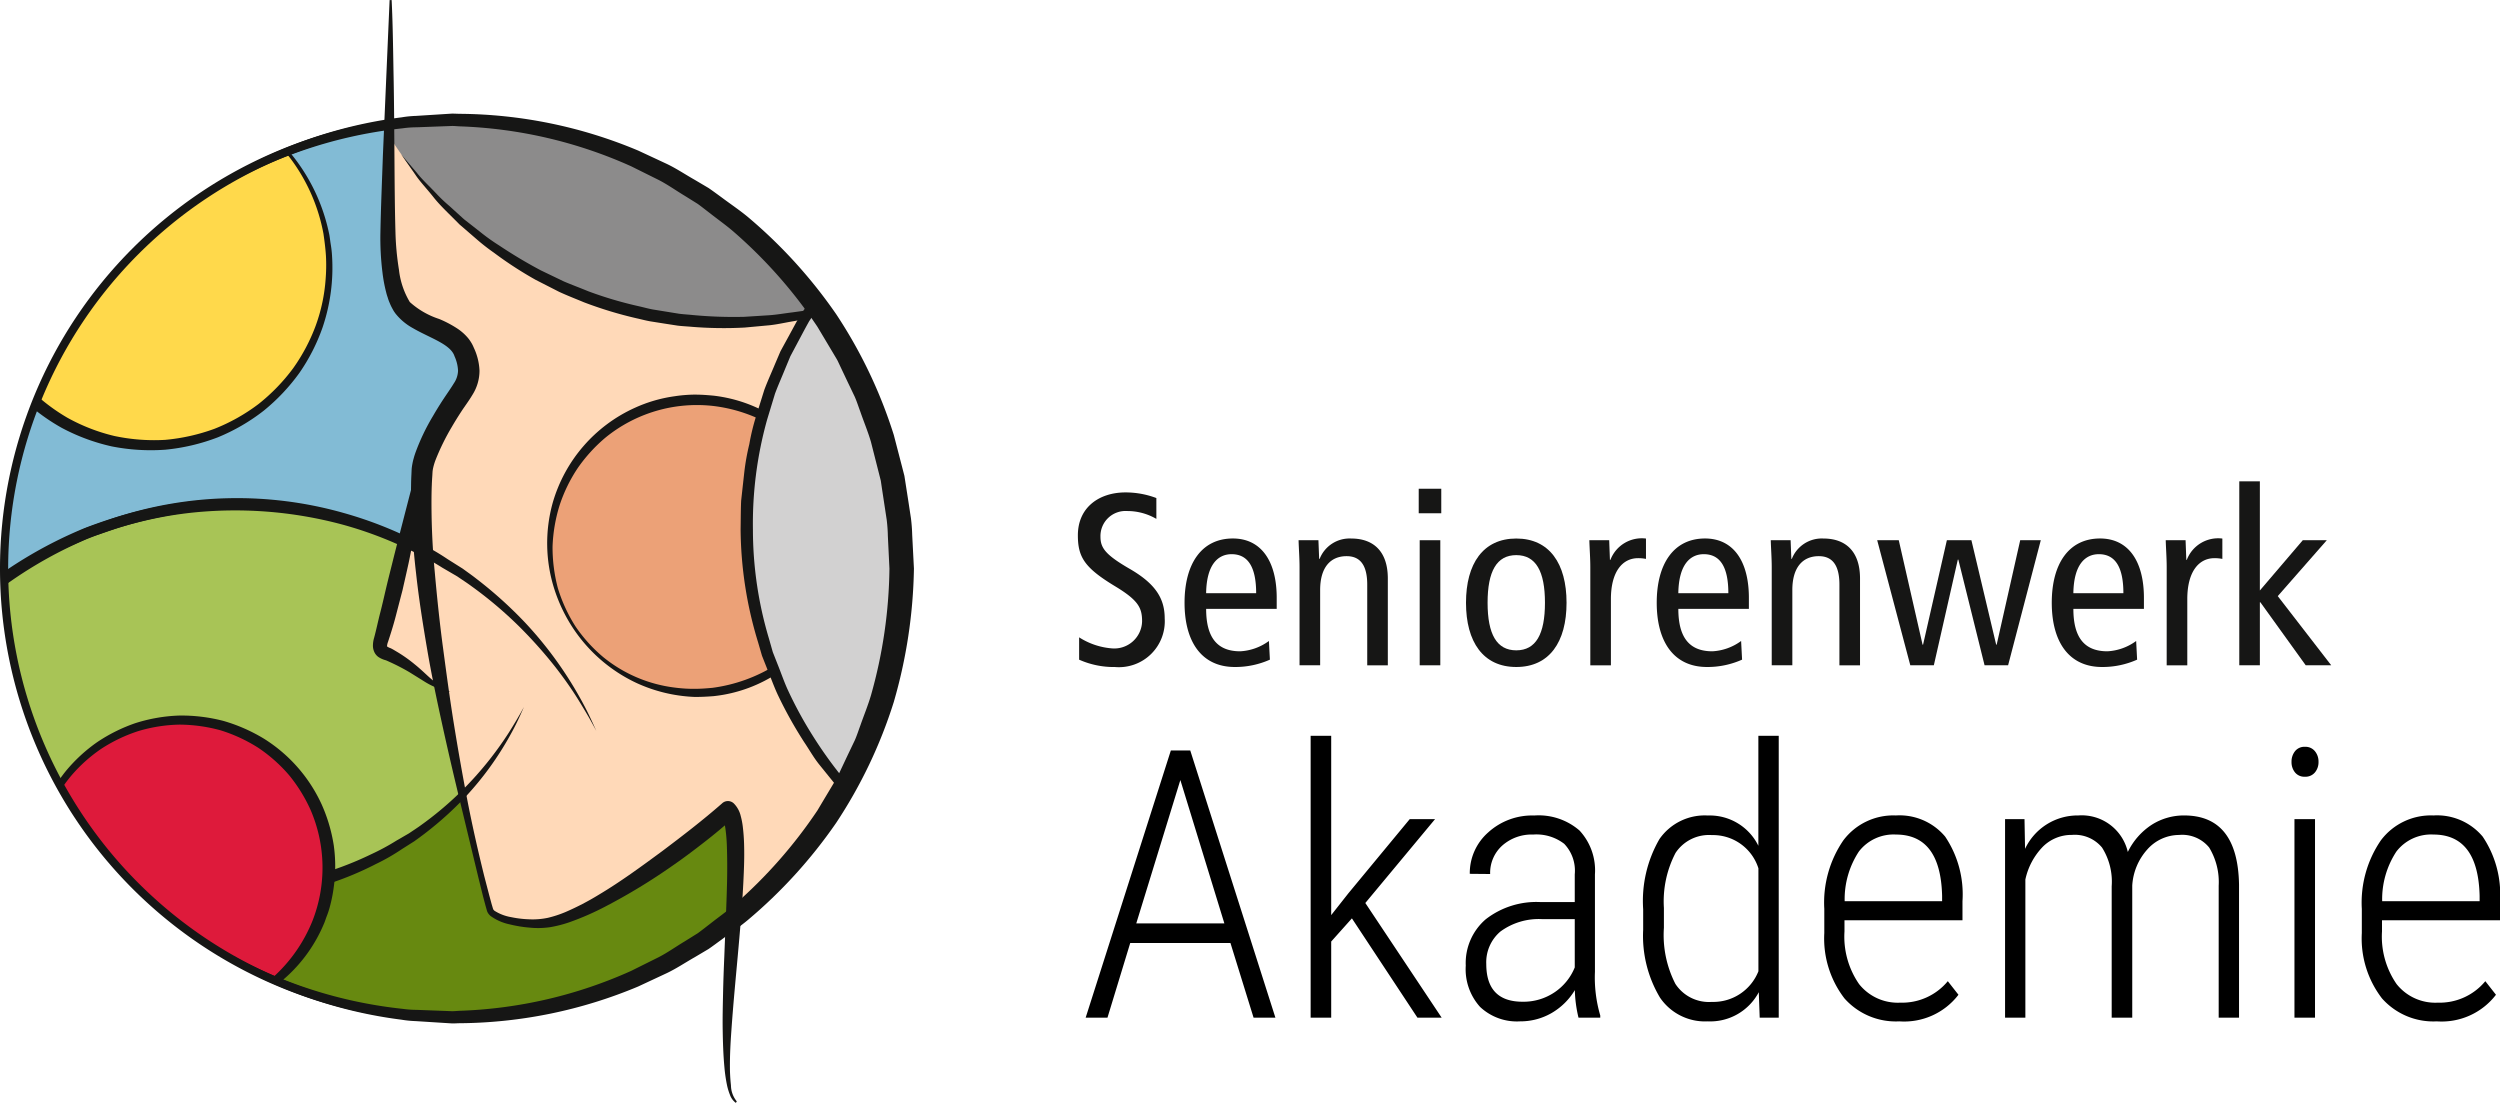
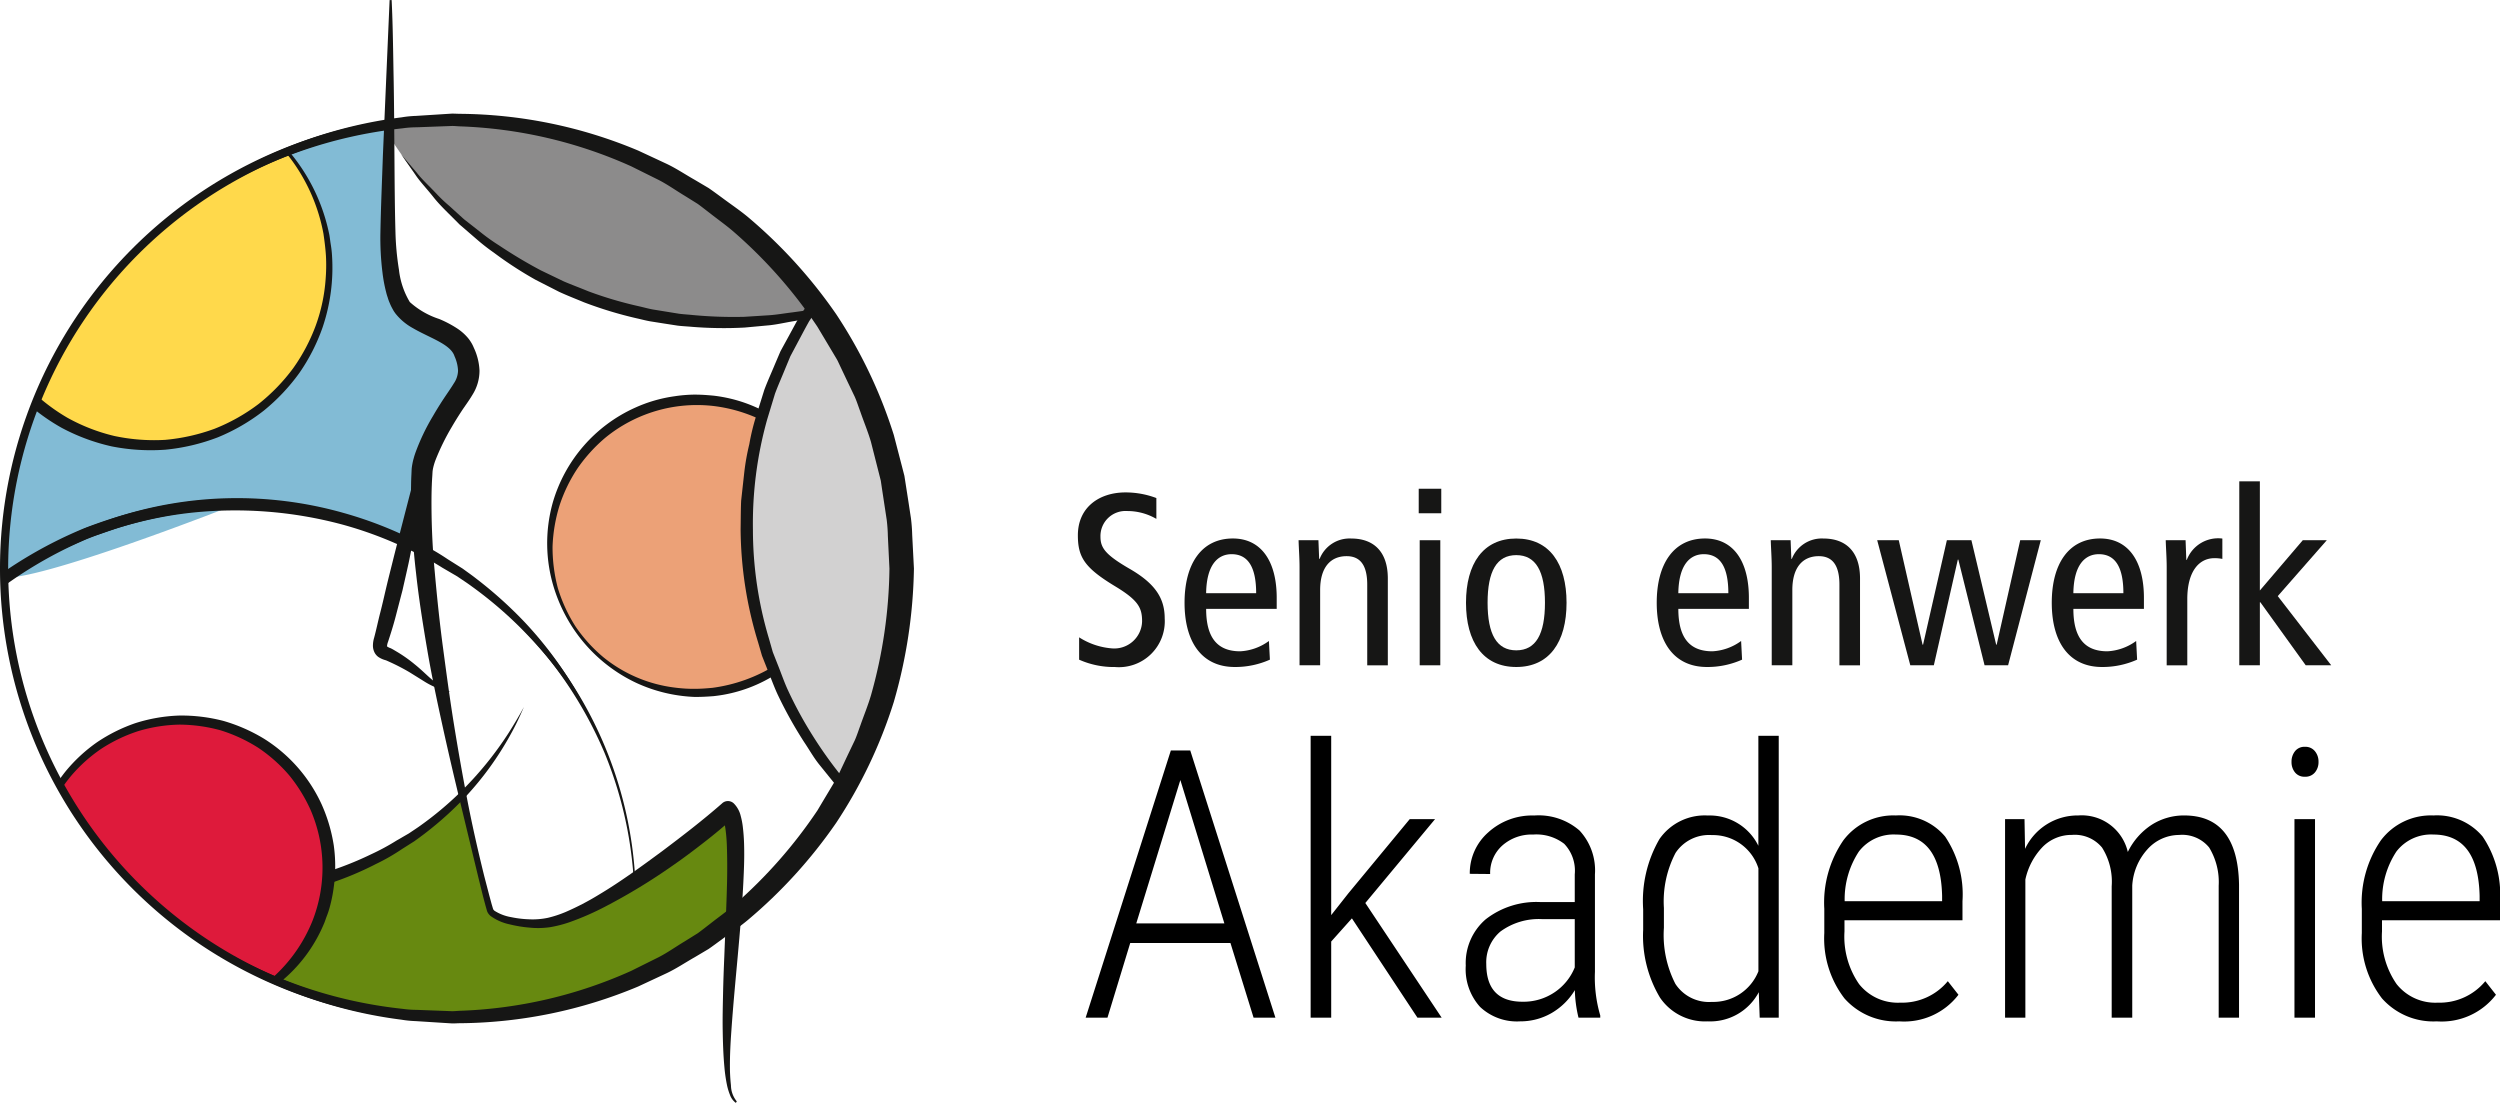
<svg xmlns="http://www.w3.org/2000/svg" width="199.555" height="88.034" viewBox="0 0 199.555 88.034">
  <defs>
    <clipPath id="clip-path">
      <path id="Pfad_983" data-name="Pfad 983" d="M9.257,56.329A35.825,35.825,0,1,0,45.08,20.5,35.825,35.825,0,0,0,9.257,56.329" transform="translate(-9.257 -20.503)" fill="none" />
    </clipPath>
  </defs>
  <g id="Gruppe_76" data-name="Gruppe 76" transform="translate(-13466 926.782)">
    <path id="Pfad_1113" data-name="Pfad 1113" d="M12.217-5.962h-8L2.4,0H.659l6.8-21.328H9.009L15.806,0H14.063ZM4.7-7.529h7.031L8.218-18.97Zm17.212-.4L20.259-6.079V0H18.618V-22.5h1.641V-8.188l1.362-1.729,4.907-5.933H28.55L22.983-9.155,29.077,0H27.144ZM40,0a10.294,10.294,0,0,1-.293-2.2A5.217,5.217,0,0,1,37.83-.359a4.979,4.979,0,0,1-2.5.652A4.285,4.285,0,0,1,32.139-.864,4.493,4.493,0,0,1,31-4.16a4.61,4.61,0,0,1,1.589-3.691,6.582,6.582,0,0,1,4.387-1.377H39.7V-11.44a3.1,3.1,0,0,0-.842-2.439,3.636,3.636,0,0,0-2.468-.74,3.539,3.539,0,0,0-2.476.879,2.928,2.928,0,0,0-.967,2.271l-1.626-.015a4.33,4.33,0,0,1,1.465-3.3,5.206,5.206,0,0,1,3.677-1.355,4.978,4.978,0,0,1,3.618,1.2,4.676,4.676,0,0,1,1.23,3.5v7.778a10.746,10.746,0,0,0,.425,3.486V0ZM35.537-1.274a4.433,4.433,0,0,0,2.542-.747A4.35,4.35,0,0,0,39.7-4.014V-7.866H37.119a5.173,5.173,0,0,0-3.354.989,3.22,3.22,0,0,0-1.128,2.585Q32.637-1.274,35.537-1.274Zm9.624-7.383a9.864,9.864,0,0,1,1.3-5.6,4.4,4.4,0,0,1,3.867-1.882,4.325,4.325,0,0,1,4.028,2.417V-22.5h1.626V0H54.463L54.39-2.036A4.386,4.386,0,0,1,50.317.293a4.342,4.342,0,0,1-3.816-1.9,9.613,9.613,0,0,1-1.34-5.405Zm1.655,1.479A8.542,8.542,0,0,0,47.732-2.7,3.2,3.2,0,0,0,50.64-1.26,3.871,3.871,0,0,0,54.36-3.706v-8.218a3.8,3.8,0,0,0-3.706-2.651,3.205,3.205,0,0,0-2.908,1.421,8.359,8.359,0,0,0-.93,4.395ZM65.61.293a5.482,5.482,0,0,1-4.38-1.831,7.85,7.85,0,0,1-1.611-5.215V-8.687a8.788,8.788,0,0,1,1.523-5.471,4.991,4.991,0,0,1,4.189-1.985,4.751,4.751,0,0,1,3.933,1.685A8.261,8.261,0,0,1,70.649-9.3v1.523H61.23v.894a6.659,6.659,0,0,0,1.165,4.2A3.944,3.944,0,0,0,65.684-1.2a4.731,4.731,0,0,0,3.794-1.714l.85,1.084A5.459,5.459,0,0,1,65.61.293Zm-.278-14.912a3.49,3.49,0,0,0-2.952,1.355A6.924,6.924,0,0,0,61.245-9.3h7.778v-.425Q68.906-14.619,65.332-14.619ZM75.6-15.85l.044,2.373a4.637,4.637,0,0,1,4.248-2.666,3.777,3.777,0,0,1,3.955,2.915,5.394,5.394,0,0,1,1.926-2.183,4.78,4.78,0,0,1,2.571-.732q4.277,0,4.38,5.508V0H91.1V-10.532a5.32,5.32,0,0,0-.762-3.054,2.774,2.774,0,0,0-2.4-1,3.41,3.41,0,0,0-2.549,1.172A4.724,4.724,0,0,0,84.2-10.547V0H82.559V-10.488a5.089,5.089,0,0,0-.769-3.091,2.817,2.817,0,0,0-2.4-1.011,3.242,3.242,0,0,0-2.307.923,5.374,5.374,0,0,0-1.414,2.637V0H74.048V-15.85ZM98.789,0H97.148V-15.85h1.641ZM96.914-20.42a1.327,1.327,0,0,1,.278-.85.95.95,0,0,1,.791-.352.971.971,0,0,1,.8.352,1.3,1.3,0,0,1,.286.85,1.275,1.275,0,0,1-.286.842.98.98,0,0,1-.8.344.959.959,0,0,1-.791-.344A1.3,1.3,0,0,1,96.914-20.42ZM108.516.293a5.482,5.482,0,0,1-4.38-1.831,7.85,7.85,0,0,1-1.611-5.215V-8.687a8.788,8.788,0,0,1,1.523-5.471,4.991,4.991,0,0,1,4.189-1.985,4.751,4.751,0,0,1,3.933,1.685A8.261,8.261,0,0,1,113.555-9.3v1.523h-9.419v.894a6.659,6.659,0,0,0,1.165,4.2A3.944,3.944,0,0,0,108.589-1.2a4.731,4.731,0,0,0,3.794-1.714l.85,1.084A5.459,5.459,0,0,1,108.516.293Zm-.278-14.912a3.49,3.49,0,0,0-2.952,1.355A6.924,6.924,0,0,0,104.15-9.3h7.778v-.425Q111.812-14.619,108.237-14.619Z" transform="translate(13552 -845.548)" />
    <g id="Gruppe_61" data-name="Gruppe 61" transform="translate(13466.327 -917.225)">
      <g id="Gruppe_36" data-name="Gruppe 36" clip-path="url(#clip-path)">
        <path id="Pfad_965" data-name="Pfad 965" d="M37.5,20.233A14.3,14.3,0,0,1,40.369,21l-.062,12.681s2,3.088,2.267,3a33.117,33.117,0,0,1,3.974,2.445l-.122,2.936L43.49,46.768l-.583,8.137L38.02,52.851,28.263,51.3S11.94,57.754,9.3,57.165C5.39,56.292,15.88,29.918,15.88,29.918L28.508,23.1Z" transform="translate(-9.656 -20.637)" fill="#82bbd5" />
-         <path id="Pfad_966" data-name="Pfad 966" d="M58.507,90.869a31.843,31.843,0,1,1-8.533-44.216,31.842,31.842,0,0,1,8.533,44.216" transform="translate(-13.589 -10.516)" fill="#a8c456" />
        <path id="Pfad_967" data-name="Pfad 967" d="M58.646,90.994s-.467.626-1.345,1.8c-.228.286-.449.635-.752.967s-.638.694-1,1.086-.733.826-1.172,1.246l-1.45,1.29a30.959,30.959,0,0,1-8.357,5.182A32.869,32.869,0,0,1,32.089,105.1a32.767,32.767,0,0,1-14.652-3.54c-.615-.283-1.175-.676-1.771-1.013l-.888-.528-.443-.265c-.165-.108-.283-.206-.429-.311a31.654,31.654,0,0,1-3.285-2.609,31.365,31.365,0,0,1-5.626-6.626L3.86,88.289c-.374-.648-.651-1.348-.982-2.023L2.4,85.24c-.136-.351-.257-.71-.386-1.066-.243-.718-.532-1.425-.74-2.159a32.243,32.243,0,0,1,.142-18.427l.79-2.235.2-.559.254-.537.506-1.075.509-1.075a11.458,11.458,0,0,1,.589-1.031L5.5,55.015a35.55,35.55,0,0,1,6.4-6.945A34.54,34.54,0,0,1,20,43.3a34.628,34.628,0,0,1,8.963-2.221c.758-.082,1.522-.076,2.279-.117.378-.012.756-.036,1.133-.04l1.13.064c.75.055,1.5.052,2.242.157s1.474.228,2.205.34a33.14,33.14,0,0,1,11.9,4.84c.151.1.289.171.451.283l.408.313.814.621c.531.427,1.1.795,1.591,1.262A32.049,32.049,0,0,1,64.149,73.628a31.015,31.015,0,0,1-1.7,9.684q-.349.965-.658,1.826c-.227.565-.5,1.069-.721,1.553s-.44.922-.636,1.327-.436.74-.618,1.059l-1.169,1.917m0,0s.4-.669,1.157-1.925c.181-.319.418-.654.614-1.06s.4-.851.627-1.332.488-.988.71-1.554q.3-.859.647-1.827a30.927,30.927,0,0,0,1.643-9.669,31.773,31.773,0,0,0-2.389-12.45,32.444,32.444,0,0,0-8.813-12.025c-.488-.451-1.068-.817-1.6-1.232l-.823-.609L50,47c-.122-.08-.285-.174-.427-.26a32.57,32.57,0,0,0-11.742-4.581l-2.162-.3c-.724-.092-1.461-.077-2.193-.122l-1.1-.046c-.369.01-.737.039-1.106.055-.739.053-1.483.058-2.221.147a34.188,34.188,0,0,0-8.714,2.219,33.6,33.6,0,0,0-7.835,4.68,34.667,34.667,0,0,0-6.209,6.811A34.714,34.714,0,0,0,2.3,63.863,33.664,33.664,0,0,0,.873,72.876,34.332,34.332,0,0,0,2.055,81.79c.191.719.464,1.412.691,2.116.122.35.233.7.36,1.048l.454,1.007c.313.664.574,1.354.93,1.992s.724,1.265,1.084,1.892a30.745,30.745,0,0,0,5.41,6.565,30.89,30.89,0,0,0,3.22,2.637c.133.1.282.219.4.3l.435.265.865.534c.583.34,1.132.737,1.732,1.025a32.46,32.46,0,0,0,14.452,3.709,31.79,31.79,0,0,0,12.444-2.417A30.891,30.891,0,0,0,52.9,97.344l1.455-1.281c.442-.417.81-.854,1.177-1.237l1-1.078c.3-.332.528-.676.756-.962l1.355-1.791" transform="translate(-13.728 -10.64)" fill="#161615" />
-         <path id="Pfad_968" data-name="Pfad 968" d="M59.316,1.9,30.472,24.711,30.1,43.453l6.227,4.922-.085,3.389L34,53.034l-1.271,2.477-.968,8.122-2.2,8.217,4.889,2.9,1.867,10.141,1.95,7.708s.822.887,3.639.943a7.5,7.5,0,0,0,4.338-1.054l9.684-6.748,1.731-.343.948,12.482L84.285,54.735Z" transform="translate(0.549 -29.489)" fill="#ffd9b8" />
        <path id="Pfad_969" data-name="Pfad 969" d="M84.921,32.568A31.843,31.843,0,0,1,30.309,0" transform="translate(-0.844 -30.405)" fill="#8c8b8b" />
        <path id="Pfad_970" data-name="Pfad 970" d="M62.038,47.278a11.7,11.7,0,1,1-11.7-11.7,11.7,11.7,0,0,1,11.7,11.7" transform="translate(4.931 -13.223)" fill="#eca177" />
        <path id="Pfad_971" data-name="Pfad 971" d="M62.148,47.412s-.013.288-.037.826a6.648,6.648,0,0,1-.108.988c-.033.193-.05.4-.095.626s-.108.452-.166.7A11.928,11.928,0,0,1,57.081,57.4a11.48,11.48,0,0,1-5.311,1.968c-.51.04-1.008.068-1.551.061A12.252,12.252,0,0,1,45.582,58.3a12.375,12.375,0,0,1-5.023-4.348,12.655,12.655,0,0,1-1.49-3.1,12.015,12.015,0,0,1-.141-6.912A11.947,11.947,0,0,1,45.5,36.346a11.422,11.422,0,0,1,3.142-.914,11.283,11.283,0,0,1,1.585-.133c.562,0,1.014.034,1.53.082A11.552,11.552,0,0,1,60.34,40.9a12.025,12.025,0,0,1,1.407,3.368l.165.7c.044.219.062.432.093.624a6.618,6.618,0,0,1,.107.989c.022.54.036.827.036.827m-.079,0s-.016-.285-.047-.82a6.667,6.667,0,0,0-.119-.979c-.033-.191-.058-.4-.11-.617l-.19-.682a10.766,10.766,0,0,0-1.56-3.212,11.855,11.855,0,0,0-3.319-3.145A12.151,12.151,0,0,0,51.7,36.2a11.559,11.559,0,0,0-8.567,2.537,12.545,12.545,0,0,0-2.189,2.4,12.177,12.177,0,0,0-1.456,2.97,12.551,12.551,0,0,0-.571,3.319,12.732,12.732,0,0,0,.429,3.34,12.393,12.393,0,0,0,1.412,3.052,11.983,11.983,0,0,0,2.226,2.451,11.2,11.2,0,0,0,5.752,2.423,11.541,11.541,0,0,0,1.513.092c.467,0,.971-.036,1.443-.082a12.621,12.621,0,0,0,5.039-1.818,11.824,11.824,0,0,0,3.316-3.154,10.814,10.814,0,0,0,1.56-3.215c.067-.24.129-.469.188-.684s.076-.423.108-.614a6.634,6.634,0,0,0,.117-.98c.031-.537.046-.823.046-.823" transform="translate(4.862 -13.357)" fill="#161615" />
        <path id="Pfad_972" data-name="Pfad 972" d="M24.031,71.617l2.735-3.69,1.255-4.458L31.5,62.023l4.965-3.171,2.149-1.943,2.445,9.371a5.826,5.826,0,0,0,3.47.856c2.508.046,5.886-2.018,5.886-2.018l9.847-7.078.262,3.313.053,5.9a41.323,41.323,0,0,1-20.039,7.316,31.375,31.375,0,0,1-16.511-2.953" transform="translate(-2.122 -2.919)" fill="#678910" />
        <path id="Pfad_973" data-name="Pfad 973" d="M6.67,55.491l1.5,1.831c.48.578,1.152,1.2,1.87,1.941.368.366.819.7,1.259,1.075a14.539,14.539,0,0,0,1.44,1.13c.529.357,1.065.752,1.643,1.12l1.858,1.032c.647.334,1.35.6,2.044.916a9.1,9.1,0,0,0,1.084.406l1.117.374a26.481,26.481,0,0,0,4.771,1,26.5,26.5,0,0,0,9.98-.737A26.151,26.151,0,0,0,39.8,63.871a18.36,18.36,0,0,0,2.054-1.111l.976-.564c.311-.214.636-.418.925-.63A26.8,26.8,0,0,0,46.9,58.935a27.48,27.48,0,0,0,3.9-4.786c.4-.636.7-1.142.9-1.495l.3-.541-.252.566c-.166.366-.414.906-.779,1.566A24.808,24.808,0,0,1,47.3,59.322a27.077,27.077,0,0,1-3.128,2.825c-.3.236-.6.445-.906.673l-.991.627a16.267,16.267,0,0,1-2.091,1.2A25.2,25.2,0,0,1,35.487,66.5a25.729,25.729,0,0,1-10.35.764,25.554,25.554,0,0,1-4.919-1.121c-.384-.139-.768-.276-1.146-.412a7.272,7.272,0,0,1-1.1-.454c-.7-.351-1.413-.654-2.066-1.023L14.04,63.118c-.578-.4-1.112-.823-1.636-1.21a12.708,12.708,0,0,1-1.416-1.215c-.426-.415-.857-.776-1.209-1.172-.684-.81-1.321-1.477-1.765-2.084C7.159,56.2,6.67,55.491,6.67,55.491" transform="translate(-10.506 -5.236)" fill="#161615" />
        <path id="Pfad_974" data-name="Pfad 974" d="M19.453,75.859a11.745,11.745,0,1,1,14.5-8.106,11.745,11.745,0,0,1-14.5,8.106" transform="translate(-8.463 -4.9)" fill="#de1a3b" />
        <path id="Pfad_975" data-name="Pfad 975" d="M19.5,76.024l-.784-.265a6.6,6.6,0,0,1-.924-.378c-.178-.085-.377-.163-.575-.268s-.4-.236-.62-.362A11.929,11.929,0,0,1,10.9,62.744a14.946,14.946,0,0,1,.328-1.507A12.383,12.383,0,0,1,13.456,57a12.605,12.605,0,0,1,2.472-2.284,13.028,13.028,0,0,1,3.091-1.539,12.932,12.932,0,0,1,3.466-.6A13.333,13.333,0,0,1,26.013,53a13.364,13.364,0,0,1,3.263,1.431,12.149,12.149,0,0,1,4.594,5.238,12.779,12.779,0,0,1,.968,3.28,12.01,12.01,0,0,1,0,3.31,11.743,11.743,0,0,1-.313,1.575,6.355,6.355,0,0,1-.245.749c-.092.237-.154.469-.268.707a11.9,11.9,0,0,1-3.463,4.581,12.1,12.1,0,0,1-7.9,2.635l-.721-.031c-.225-.016-.435-.056-.629-.079a6.725,6.725,0,0,1-.985-.174l-.811-.2m.03-.093.805.175a6.727,6.727,0,0,0,.977.147c.194.019.4.053.623.064s.461,0,.712,0A10.7,10.7,0,0,0,26.17,75.7a11.624,11.624,0,0,0,3.942-2.343,12.163,12.163,0,0,0,3.021-4.382,11.636,11.636,0,0,0-.162-8.9,12.46,12.46,0,0,0-1.7-2.739,12.14,12.14,0,0,0-2.454-2.181,12.483,12.483,0,0,0-3.016-1.4,12.613,12.613,0,0,0-3.3-.454,12.225,12.225,0,0,0-3.271.518,12.389,12.389,0,0,0-2.95,1.41,12.052,12.052,0,0,0-2.383,2.133,11.272,11.272,0,0,0-1.649,2.614A11.06,11.06,0,0,0,11.7,61.4c-.138.458-.257.951-.353,1.422a11.857,11.857,0,0,0,.325,5.437A11.706,11.706,0,0,0,13.9,72.328a10.728,10.728,0,0,0,2.743,2.337l.615.357c.2.105.392.184.568.267a6.5,6.5,0,0,0,.916.375l.783.265" transform="translate(-8.522 -5.017)" fill="#161615" />
        <path id="Pfad_976" data-name="Pfad 976" d="M79.556,84.526a31.843,31.843,0,0,1-.571-63.584" transform="translate(10.039 -20.291)" fill="#d2d1d1" />
        <path id="Pfad_977" data-name="Pfad 977" d="M79.705,84.526l-1.083-.046c-.7-.042-1.742-.122-3.05-.322A31.653,31.653,0,0,1,65.231,80.59a32.9,32.9,0,0,1-5.978-4.317l-1.39-1.4a13.943,13.943,0,0,1-1.375-1.49l-1.32-1.634c-.443-.553-.787-1.175-1.189-1.768a33.594,33.594,0,0,1-2.121-3.807c-.31-.669-.556-1.37-.841-2.06l-.412-1.043L50.294,62A31.4,31.4,0,0,1,48.9,53.008c.013-.765.009-1.53.042-2.294q.125-1.139.251-2.276a18.247,18.247,0,0,1,.4-2.242,17.793,17.793,0,0,1,.531-2.2q.336-1.079.669-2.146c.262-.7.572-1.373.853-2.055l.432-1.013c.175-.322.351-.642.525-.961.351-.638.687-1.277,1.044-1.9l1.2-1.759.593-.863.676-.789,1.329-1.551c.466-.506.921-.951,1.394-1.409a32.868,32.868,0,0,1,5.895-4.416A31.044,31.044,0,0,1,75.009,21.39a28.984,28.984,0,0,1,3.045-.378l1.081-.07-1.077.122c-.7.083-1.725.243-3.01.513a33.024,33.024,0,0,0-4.541,1.338,32.663,32.663,0,0,0-5.488,2.7,32.228,32.228,0,0,0-5.669,4.446c-.446.452-.921.937-1.342,1.418q-.625.763-1.264,1.544c-.211.26-.426.521-.641.783-.19.28-.38.564-.571.847q-.576.852-1.158,1.719c-.343.607-.666,1.232-1,1.854l-.5.939-.411.989c-.268.666-.565,1.324-.816,2l-.635,2.09A30.82,30.82,0,0,0,49.883,53a30.392,30.392,0,0,0,1.287,8.733l.3,1.054.4,1.016c.27.67.5,1.355.8,2.006A32.232,32.232,0,0,0,54.7,69.529a33.946,33.946,0,0,0,5.067,6.246,32.028,32.028,0,0,0,15.841,8.2c1.293.239,2.316.384,3.021.455l1.078.1" transform="translate(9.89 -20.291)" fill="#161615" />
        <path id="Pfad_978" data-name="Pfad 978" d="M32.942,38.049l.034.261a4.57,4.57,0,0,1,.053.741c.015.331,0,.713-.021,1.163s-.056.949-.123,1.492c-.108,1.091-.294,2.353-.538,3.7-.126.67-.248,1.364-.4,2.061s-.317,1.409-.476,2.118c-.184.7-.366,1.407-.547,2.1s-.394,1.367-.611,2.026a1.23,1.23,0,0,0-.076.313.216.216,0,0,0,0,.042l0,0-.015-.024.009.013.015.027c-.021-.031-.031-.03-.027-.025a.959.959,0,0,0,.289.151c.206.095.317.176.457.254A11.3,11.3,0,0,1,32.444,55.5c.437.35.795.7,1.118.992a9.139,9.139,0,0,0,.879.7,8.734,8.734,0,0,0,.851.516s-.09-.021-.257-.062a5.448,5.448,0,0,1-.715-.222,6.488,6.488,0,0,1-1.054-.522c-.374-.233-.8-.5-1.256-.782a16.923,16.923,0,0,0-1.508-.784c-.139-.061-.3-.142-.39-.168a1.867,1.867,0,0,1-.581-.265,1.009,1.009,0,0,1-.2-.2l-.019-.024-.009-.013-.031-.049a.957.957,0,0,1-.056-.11,1.221,1.221,0,0,1-.105-.44,2.2,2.2,0,0,1,.092-.679c.175-.642.313-1.327.491-2.014s.334-1.393.5-2.094.347-1.4.518-2.091.346-1.367.512-2.023c.338-1.311.654-2.534.925-3.583.135-.525.257-1.007.366-1.433.09-.427.2-.8.257-1.106a7.133,7.133,0,0,0,.133-.725c.024-.171.037-.261.037-.261" transform="translate(0.331 -12.029)" fill="#161615" />
        <path id="Pfad_979" data-name="Pfad 979" d="M20.693,18.881a14.23,14.23,0,1,1-13.069,15.3,14.231,14.231,0,0,1,13.069-15.3" transform="translate(-10.067 -21.308)" fill="#ffd94b" />
        <path id="Pfad_980" data-name="Pfad 980" d="M20.841,18.846l1.005-.028a8.036,8.036,0,0,1,1.207.042c.237.022.5.028.765.065l.857.15a14.54,14.54,0,0,1,8.567,5.112,14.789,14.789,0,0,1,2.9,6.138c.073.3.095.6.145.909a8.437,8.437,0,0,1,.108.934,14.856,14.856,0,0,1-.755,5.735A15.182,15.182,0,0,1,33.8,41.517a15.688,15.688,0,0,1-2.858,3.03,15.518,15.518,0,0,1-3.667,2.127,15.951,15.951,0,0,1-4.186.986,16.064,16.064,0,0,1-4.264-.261,15.737,15.737,0,0,1-4-1.48,15.652,15.652,0,0,1-3.363-2.528A15.333,15.333,0,0,1,9,40.088,15.2,15.2,0,0,1,7.311,34.45a8.231,8.231,0,0,1-.037-.949c0-.307-.024-.6,0-.914a14.486,14.486,0,0,1,1.974-6.624,14.762,14.762,0,0,1,3.891-4.281,14.523,14.523,0,0,1,3.931-2.049l.829-.27c.262-.077.516-.122.747-.176a8.056,8.056,0,0,1,1.189-.219l1-.12m.006.1-.989.138a7.987,7.987,0,0,0-1.175.24c-.228.059-.479.108-.737.188l-.811.294a13.117,13.117,0,0,0-3.762,2.174,14.147,14.147,0,0,0-3.534,4.314,14.736,14.736,0,0,0-1.628,6.285A14.257,14.257,0,0,0,9.9,39.6a14.411,14.411,0,0,0,2.26,3.1,15.121,15.121,0,0,0,3.113,2.41,14.716,14.716,0,0,0,3.734,1.452,15.262,15.262,0,0,0,4.059.313,15.416,15.416,0,0,0,3.942-.882,14.876,14.876,0,0,0,3.518-1.977,15.087,15.087,0,0,0,2.769-2.861,14.611,14.611,0,0,0,1.814-3.442,13.6,13.6,0,0,0,.776-3.681,13.743,13.743,0,0,0,.024-1.851c-.037-.584-.114-1.192-.2-1.772a14.384,14.384,0,0,0-2.675-6.051,14.228,14.228,0,0,0-4.264-3.687,13.121,13.121,0,0,0-4.1-1.5l-.85-.148c-.268-.037-.523-.043-.759-.064a8.119,8.119,0,0,0-1.2-.043l-1,.028" transform="translate(-10.219 -21.321)" fill="#161615" />
        <path id="Pfad_981" data-name="Pfad 981" d="M72.074,31.8l-.446.273c-.3.174-.724.433-1.292.725a29.5,29.5,0,0,1-4.891,2.035l-1.656.442-.866.23L62,35.68c-.624.1-1.265.252-1.926.328l-2.026.187a31.3,31.3,0,0,1-4.258-.062c-.362-.033-.728-.046-1.09-.092l-1.087-.168L50.521,35.7c-.362-.062-.718-.16-1.08-.24a31.9,31.9,0,0,1-4.21-1.278c-.67-.279-1.344-.54-1.989-.838l-1.874-.957a30.049,30.049,0,0,1-3.334-2.168,16.241,16.241,0,0,1-1.446-1.134q-.674-.581-1.3-1.121c-.768-.787-1.517-1.467-2.07-2.168S32.123,24.538,31.77,24L30.625,22.36l1.293,1.524c.389.5.964,1.023,1.566,1.665a11.91,11.91,0,0,0,1.02.961q.547.5,1.149,1.044c.426.332.868.681,1.327,1.04a15.848,15.848,0,0,0,1.467,1.044,38.2,38.2,0,0,0,3.329,1.99l1.845.887c.636.271,1.293.513,1.944.783a30.979,30.979,0,0,0,4.094,1.209c.349.079.694.178,1.045.242l1.057.172,1.053.171c.351.047.706.064,1.057.1a34.85,34.85,0,0,0,4.136.147l1.978-.125c.645-.043,1.263-.159,1.874-.23l.9-.125c.3-.064.589-.126.876-.19.571-.123,1.123-.245,1.651-.359a35.049,35.049,0,0,0,4.962-1.677c1.167-.5,1.82-.826,1.82-.826" transform="translate(1.063 -19.606)" fill="#161615" />
        <path id="Pfad_982" data-name="Pfad 982" d="M3.976,55.334,5.628,52.98c.541-.736,1.321-1.541,2.156-2.518.43-.479.957-.914,1.474-1.413a15.519,15.519,0,0,1,1.725-1.468c.638-.467,1.286-.98,1.989-1.462l2.264-1.367c.792-.443,1.654-.808,2.511-1.232.217-.1.429-.217.654-.3s.455-.162.685-.243l1.393-.492a31.2,31.2,0,0,1,18.5-.415,31.665,31.665,0,0,1,5.695,2.226,19.235,19.235,0,0,1,2.539,1.443l1.2.756c.372.274.743.528,1.1.811a33.13,33.13,0,0,1,3.805,3.415,30.381,30.381,0,0,1,4.489,6.14c.448.8.755,1.453.961,1.9l.311.685-.359-.66c-.233-.43-.6-1.05-1.078-1.824s-1.108-1.689-1.891-2.686a36.063,36.063,0,0,0-2.83-3.165A32.207,32.207,0,0,0,49.1,47.885c-.353-.261-.743-.51-1.12-.77l-1.189-.694a22.9,22.9,0,0,0-2.5-1.366,30.712,30.712,0,0,0-5.56-2.1,33.016,33.016,0,0,0-12.178-.9,31.219,31.219,0,0,0-5.816,1.244c-.457.154-.912.31-1.361.464a10.617,10.617,0,0,0-1.317.5c-.847.386-1.7.715-2.488,1.124l-2.259,1.266c-.7.449-1.354.934-2,1.372A17.141,17.141,0,0,0,9.568,49.4c-.535.466-1.081.869-1.526,1.317-.868.915-1.682,1.67-2.263,2.376l-1.8,2.239" transform="translate(-11.808 -10.662)" fill="#161615" />
      </g>
    </g>
    <path id="Pfad_1046" data-name="Pfad 1046" d="M9.258,56.488s.046.878.135,2.524c.033.409.021.873.1,1.373s.162,1.047.254,1.637.169,1.228.317,1.9q.258.994.549,2.112a33.983,33.983,0,0,0,4.584,10.034A35.616,35.616,0,0,0,25.3,86.092a36.371,36.371,0,0,0,15.773,5.542,8.293,8.293,0,0,0,1.12.08l1.13.043,1.134.042.571.022c.142,0,.372-.021.555-.031A36.284,36.284,0,0,0,59.316,88.6q1.086-.541,2.178-1.084c.724-.371,1.391-.851,2.094-1.271l1.044-.652c.332-.24.654-.5.982-.749.647-.512,1.327-.985,1.95-1.532A38.259,38.259,0,0,0,74.175,75.8q.647-1.086,1.3-2.176c.105-.184.221-.362.32-.547l.27-.575.543-1.151.55-1.149c.172-.387.3-.795.448-1.192.279-.8.607-1.591.847-2.408a38.576,38.576,0,0,0,1.473-10.109L79.8,53.9a12.749,12.749,0,0,0-.092-1.3l-.19-1.25L79.328,50.1l-.092-.626-.157-.62-.63-2.48c-.239-.816-.568-1.6-.847-2.408-.15-.4-.274-.8-.446-1.192l-.55-1.148-.544-1.149-.271-.575c-.1-.187-.214-.365-.32-.547q-.65-1.09-1.3-2.177a38.1,38.1,0,0,0-6.611-7.513c-.621-.547-1.3-1.02-1.949-1.532-.328-.249-.65-.507-.982-.749l-1.044-.651c-.7-.421-1.37-.9-2.094-1.271L59.313,24.38A36.351,36.351,0,0,0,45.6,21.19c-.179-.01-.4-.028-.549-.031l-.577.021-1.152.043-1.143.043a8.009,8.009,0,0,0-1.126.083A36.334,36.334,0,0,0,25.3,26.886,35.576,35.576,0,0,0,15.194,36.913a33.981,33.981,0,0,0-4.585,10.035q-.289,1.114-.549,2.11c-.148.667-.215,1.308-.316,1.9s-.178,1.136-.255,1.636-.064.964-.1,1.373c-.089,1.646-.135,2.524-.135,2.524m0,0s.042-.878.12-2.524c.031-.411.019-.873.09-1.375s.157-1.048.245-1.639.163-1.232.308-1.9l.538-2.116a35.705,35.705,0,0,1,4.5-10.108A36.192,36.192,0,0,1,41,20.469a8.511,8.511,0,0,1,1.139-.113l1.142-.073c.383-.024.767-.047,1.149-.073L45,20.174c.245,0,.4.012.612.016A37.4,37.4,0,0,1,59.87,23.124q1.143.532,2.294,1.069c.764.366,1.473.844,2.217,1.265l1.106.654c.353.242.7.5,1.046.752.688.516,1.413,1,2.079,1.55a39.3,39.3,0,0,1,7.062,7.768,38.177,38.177,0,0,1,4.6,9.644l.679,2.613.168.655.105.676.211,1.354.206,1.355a13.152,13.152,0,0,1,.1,1.326l.138,2.683a40.446,40.446,0,0,1-1.611,10.661,38.177,38.177,0,0,1-4.6,9.644,39.152,39.152,0,0,1-7.063,7.763c-.666.556-1.391,1.034-2.079,1.55-.349.251-.691.512-1.045.753l-1.1.653c-.743.421-1.452.9-2.216,1.265l-2.294,1.071a37.524,37.524,0,0,1-14.235,2.933c-.2,0-.362.018-.607.016l-.586-.036-1.164-.074-1.157-.074a8.388,8.388,0,0,1-1.143-.113,36.206,36.206,0,0,1-25.918-16.35,35.7,35.7,0,0,1-4.5-10.108l-.538-2.116c-.145-.669-.209-1.311-.307-1.9s-.171-1.137-.246-1.639-.059-.964-.09-1.375c-.079-1.646-.12-2.524-.12-2.524" transform="translate(13457.071 -937.887)" fill="#161615" />
    <path id="Pfad_1047" data-name="Pfad 1047" d="M45.188,92.587A36.152,36.152,0,1,1,81.34,56.435,36.193,36.193,0,0,1,45.188,92.587m0-71.648a35.5,35.5,0,1,0,35.5,35.5,35.537,35.537,0,0,0-35.5-35.5" transform="translate(13456.964 -937.834)" fill="#161615" />
    <path id="Pfad_1045" data-name="Pfad 1045" d="M57.881,102.092a1.35,1.35,0,0,1-.466-.627,4.959,4.959,0,0,1-.227-.727,12.333,12.333,0,0,1-.219-1.483c-.092-.991-.122-1.981-.138-2.97s.009-1.975.03-2.961.058-1.969.1-2.953c.073-1.965.171-3.927.217-5.876.022-.974.019-1.947-.013-2.9a13.448,13.448,0,0,0-.117-1.394,4.5,4.5,0,0,0-.131-.62,1.233,1.233,0,0,0-.135-.317h.979c-.789.73-1.587,1.385-2.411,2.026s-1.652,1.268-2.509,1.858A47.216,47.216,0,0,1,47.5,86.4a21.9,21.9,0,0,1-2.9,1.271,9.576,9.576,0,0,1-1.566.4,6.757,6.757,0,0,1-1.63.031,9.977,9.977,0,0,1-1.578-.26,3.984,3.984,0,0,1-1.526-.67,1.139,1.139,0,0,1-.174-.19.791.791,0,0,1-.116-.24l-.111-.39-.2-.752-.371-1.5-1.452-6.021c-.485-2.006-.957-4.019-1.4-6.039s-.876-4.044-1.223-6.085-.676-4.09-.9-6.157a59.964,59.964,0,0,1-.4-6.254c0-.526,0-1.054.03-1.585l.019-.44a3.786,3.786,0,0,1,.058-.423,4.272,4.272,0,0,1,.111-.47c.036-.147.083-.279.128-.415a17.046,17.046,0,0,1,1.4-2.935q.4-.692.838-1.358c.3-.454.6-.873.829-1.253a1.9,1.9,0,0,0,.34-1.008,3.105,3.105,0,0,0-.282-1.164c-.2-.632-.985-1.062-1.9-1.51-.452-.225-.936-.449-1.425-.734a4.574,4.574,0,0,1-1.406-1.188c-.055-.083-.083-.11-.157-.239l-.092-.169a3.657,3.657,0,0,1-.193-.411,3.142,3.142,0,0,1-.157-.429c-.046-.136-.09-.273-.122-.408a11.824,11.824,0,0,1-.3-1.609,22.149,22.149,0,0,1-.163-3.174c.039-2.081.129-4.133.2-6.2l.534-12.361.163,0c.1,2.066.117,4.127.157,6.191s.049,4.124.065,6.187.025,4.129.083,6.171a22.18,22.18,0,0,0,.28,2.991,6.355,6.355,0,0,0,.865,2.567,6.479,6.479,0,0,0,2.345,1.352,8.671,8.671,0,0,1,1.493.793,3.93,3.93,0,0,1,.731.639,2.83,2.83,0,0,1,.326.44c.062.1.089.154.117.209l.059.125.043.1a4.734,4.734,0,0,1,.449,1.82,3.609,3.609,0,0,1-.552,1.909c-.3.506-.612.912-.881,1.323s-.537.841-.787,1.272a18.429,18.429,0,0,0-1.289,2.626,4.753,4.753,0,0,0-.184.6,2.461,2.461,0,0,0-.056.34l-.019.332c-.036.5-.052,1-.061,1.505a57.975,57.975,0,0,0,.252,6.1c.181,2.035.392,4.075.664,6.111s.544,4.074.872,6.105.684,4.06,1.075,6.082.848,4.031,1.342,6.031l.389,1.492.2.741.105.354c.028.08.022.07.049.107a.457.457,0,0,0,.089.089,3.577,3.577,0,0,0,1.312.5,8.418,8.418,0,0,0,1.48.175,5.944,5.944,0,0,0,1.453-.119,8.955,8.955,0,0,0,1.4-.458,21.008,21.008,0,0,0,2.681-1.393c1.744-1.04,3.393-2.253,5.036-3.463,1.627-1.222,3.267-2.485,4.768-3.8l.044-.039a.679.679,0,0,1,.933.037,2.114,2.114,0,0,1,.534.979,5.8,5.8,0,0,1,.163.823,15.054,15.054,0,0,1,.11,1.545c.028,1.011-.015,2-.065,3-.1,1.98-.273,3.942-.451,5.9s-.365,3.911-.5,5.864c-.07.976-.123,1.953-.117,2.926a13.427,13.427,0,0,0,.082,1.449,2.066,2.066,0,0,0,.467,1.284Z" transform="translate(13466.856 -940.84)" fill="#161615" />
    <path id="Pfad_1048" data-name="Pfad 1048" d="M73.319,42.676a4.6,4.6,0,0,0-2.33-.627,2,2,0,0,0-2.133,2.036c0,.881.351,1.43,2.309,2.564,2.115,1.215,2.819,2.408,2.819,3.974A3.663,3.663,0,0,1,70.012,54.5a6.8,6.8,0,0,1-2.859-.587V52.13a5.663,5.663,0,0,0,2.6.881,2.221,2.221,0,0,0,2.426-2.153c0-1.057-.273-1.664-2.113-2.779-2.466-1.487-3.013-2.33-3.013-4.092,0-2.25,1.722-3.424,3.8-3.424a6.951,6.951,0,0,1,2.465.449Z" transform="translate(13484.985 -928.039)" fill="#161615" />
    <path id="Pfad_1049" data-name="Pfad 1049" d="M74.519,48.66c0,2.31.9,3.387,2.72,3.387a4.246,4.246,0,0,0,2.29-.823l.079,1.489a6.764,6.764,0,0,1-2.8.587c-2.643,0-4.013-2-4.013-5.128s1.37-5.13,3.856-5.13c2.251,0,3.5,1.8,3.5,4.738v.879Zm3.992-1.252c0-2.075-.645-3.113-1.958-3.113-1.057,0-2,.783-2.035,3.113Z" transform="translate(13487.758 -926.841)" fill="#161615" />
    <path id="Pfad_1050" data-name="Pfad 1050" d="M79.01,45.334c0-.724-.058-1.449-.077-2.153h1.584l.059,1.489h.039a2.565,2.565,0,0,1,2.525-1.625c1.742,0,2.917,1,2.917,3.19v6.93H84.413V46.723c0-1.585-.587-2.27-1.645-2.27-1.292,0-2.113.9-2.113,2.7v6.009H79.01Z" transform="translate(13490.722 -926.841)" fill="#161615" />
    <path id="Pfad_1051" data-name="Pfad 1051" d="M87.2,42.323H85.4V40.365h1.8Zm-1.722,2.152h1.645v9.983H85.478Z" transform="translate(13493.845 -928.135)" fill="#161615" />
    <path id="Pfad_1052" data-name="Pfad 1052" d="M91.958,43.045c2.643,0,4.013,1.995,4.013,5.128S94.6,53.3,91.958,53.3s-4.013-2-4.013-5.127,1.37-5.128,4.013-5.128m0,8.925c1.566,0,2.29-1.292,2.29-3.8s-.724-3.8-2.29-3.8-2.29,1.292-2.29,3.8.724,3.8,2.29,3.8" transform="translate(13495.074 -926.841)" fill="#161615" />
-     <path id="Pfad_1053" data-name="Pfad 1053" d="M94.661,45.334c0-.724-.058-1.449-.077-2.153h1.584l.059,1.566h.039a2.68,2.68,0,0,1,2.838-1.7v1.625a3.167,3.167,0,0,0-.626-.059c-1.272,0-2.173,1.1-2.173,3.268v5.285H94.661Z" transform="translate(13498.281 -926.841)" fill="#161615" />
    <path id="Pfad_1054" data-name="Pfad 1054" d="M99.935,48.66c0,2.31.9,3.387,2.72,3.387a4.256,4.256,0,0,0,2.291-.823l.077,1.489a6.764,6.764,0,0,1-2.8.587c-2.643,0-4.013-2-4.013-5.128s1.37-5.13,3.856-5.13c2.251,0,3.5,1.8,3.5,4.738v.879Zm3.992-1.252c0-2.075-.645-3.113-1.958-3.113-1.057,0-2,.783-2.035,3.113Z" transform="translate(13500.033 -926.841)" fill="#161615" />
    <path id="Pfad_1055" data-name="Pfad 1055" d="M104.426,45.334c0-.724-.058-1.449-.077-2.153h1.584l.059,1.489h.039a2.565,2.565,0,0,1,2.526-1.625c1.742,0,2.917,1,2.917,3.19v6.93h-1.645V46.723c0-1.585-.587-2.27-1.645-2.27-1.292,0-2.113.9-2.113,2.7v6.009h-1.645Z" transform="translate(13502.997 -926.841)" fill="#161615" />
    <path id="Pfad_1056" data-name="Pfad 1056" d="M120.528,53.119h-1.879l-2.094-8.437h-.04L114.6,53.119h-1.879l-2.643-9.983H111.8l1.9,8.339h.04l1.9-8.339h1.958l1.977,8.339h.04l1.879-8.339h1.643Z" transform="translate(13505.763 -926.797)" fill="#161615" />
    <path id="Pfad_1057" data-name="Pfad 1057" d="M121.2,48.66c0,2.31.9,3.387,2.72,3.387a4.256,4.256,0,0,0,2.291-.823l.077,1.489a6.764,6.764,0,0,1-2.8.587c-2.643,0-4.013-2-4.013-5.128s1.37-5.13,3.856-5.13c2.251,0,3.5,1.8,3.5,4.738v.879Zm3.992-1.252c0-2.075-.645-3.113-1.958-3.113-1.057,0-2,.783-2.035,3.113Z" transform="translate(13510.301 -926.841)" fill="#161615" />
    <path id="Pfad_1058" data-name="Pfad 1058" d="M125.685,45.334c0-.724-.058-1.449-.077-2.153h1.584l.059,1.566h.039a2.68,2.68,0,0,1,2.838-1.7v1.625a3.167,3.167,0,0,0-.626-.059c-1.272,0-2.173,1.1-2.173,3.268v5.285h-1.645Z" transform="translate(13513.265 -926.841)" fill="#161615" />
    <path id="Pfad_1059" data-name="Pfad 1059" d="M134.636,44.666h1.917l-3.914,4.462,4.267,5.521H134.87l-3.62-5.03h-.04v5.03h-1.643V39.968h1.643v8.711Z" transform="translate(13515.177 -928.327)" fill="#161615" />
  </g>
</svg>